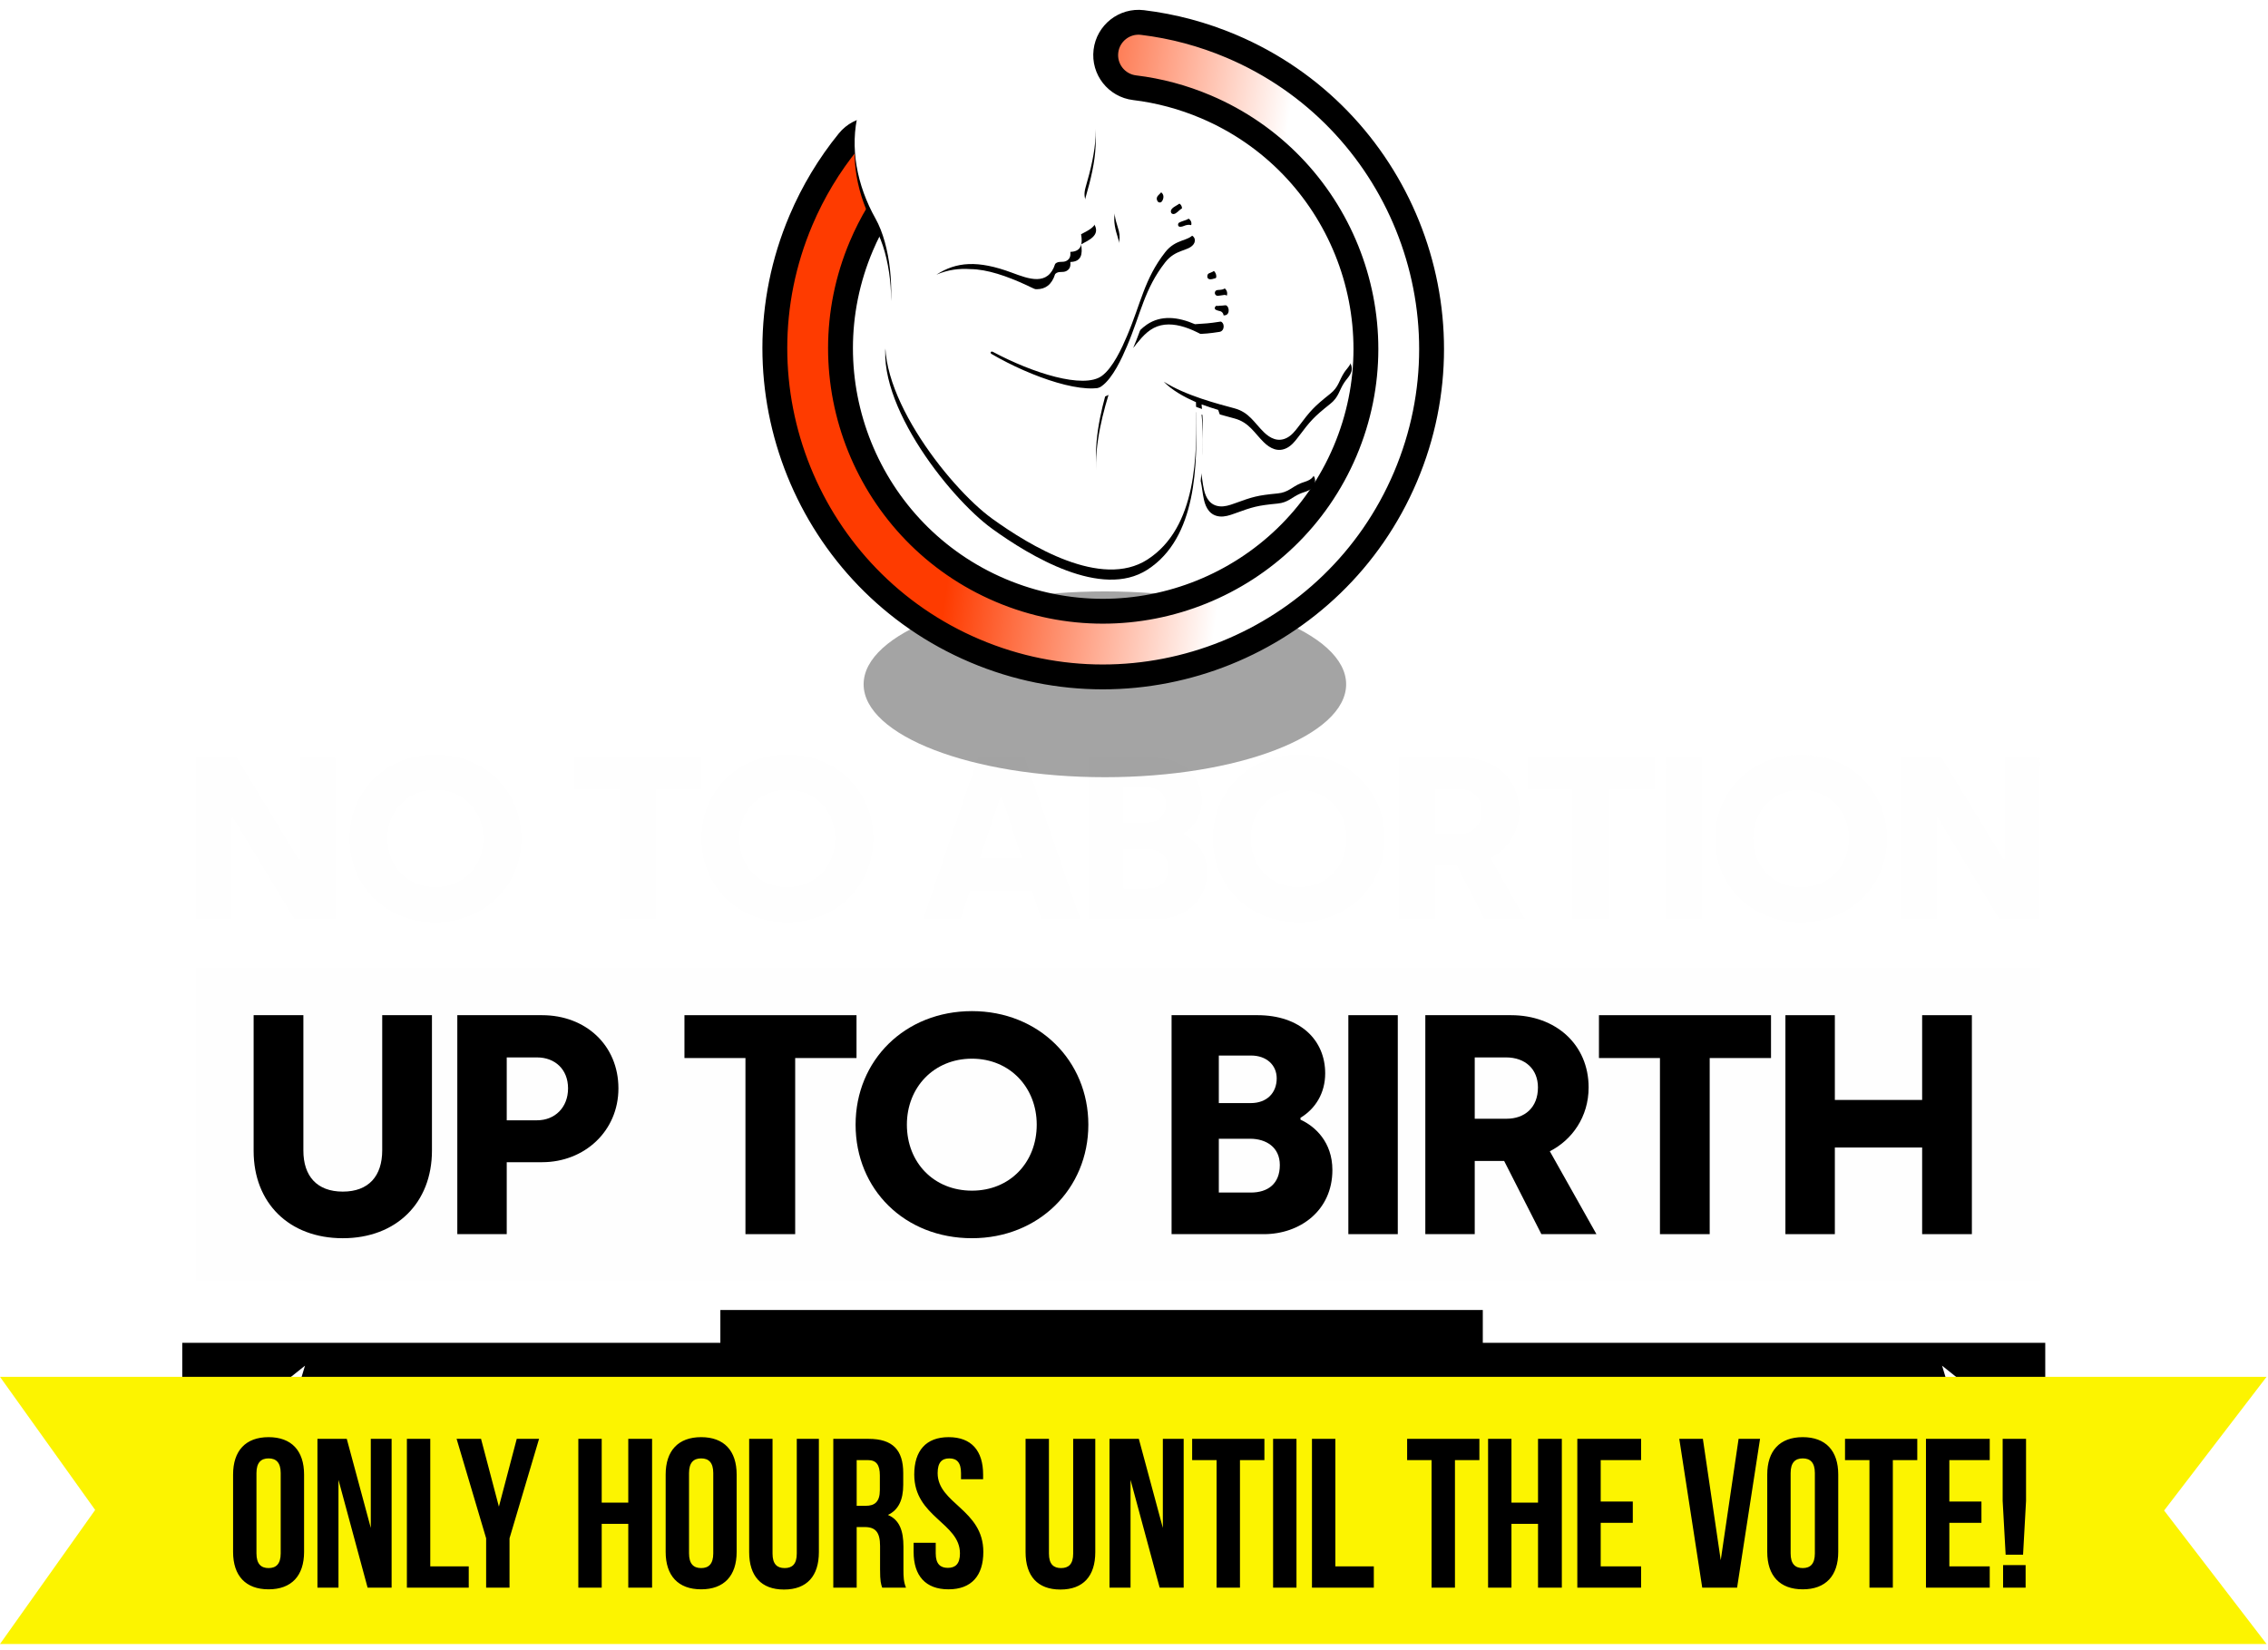
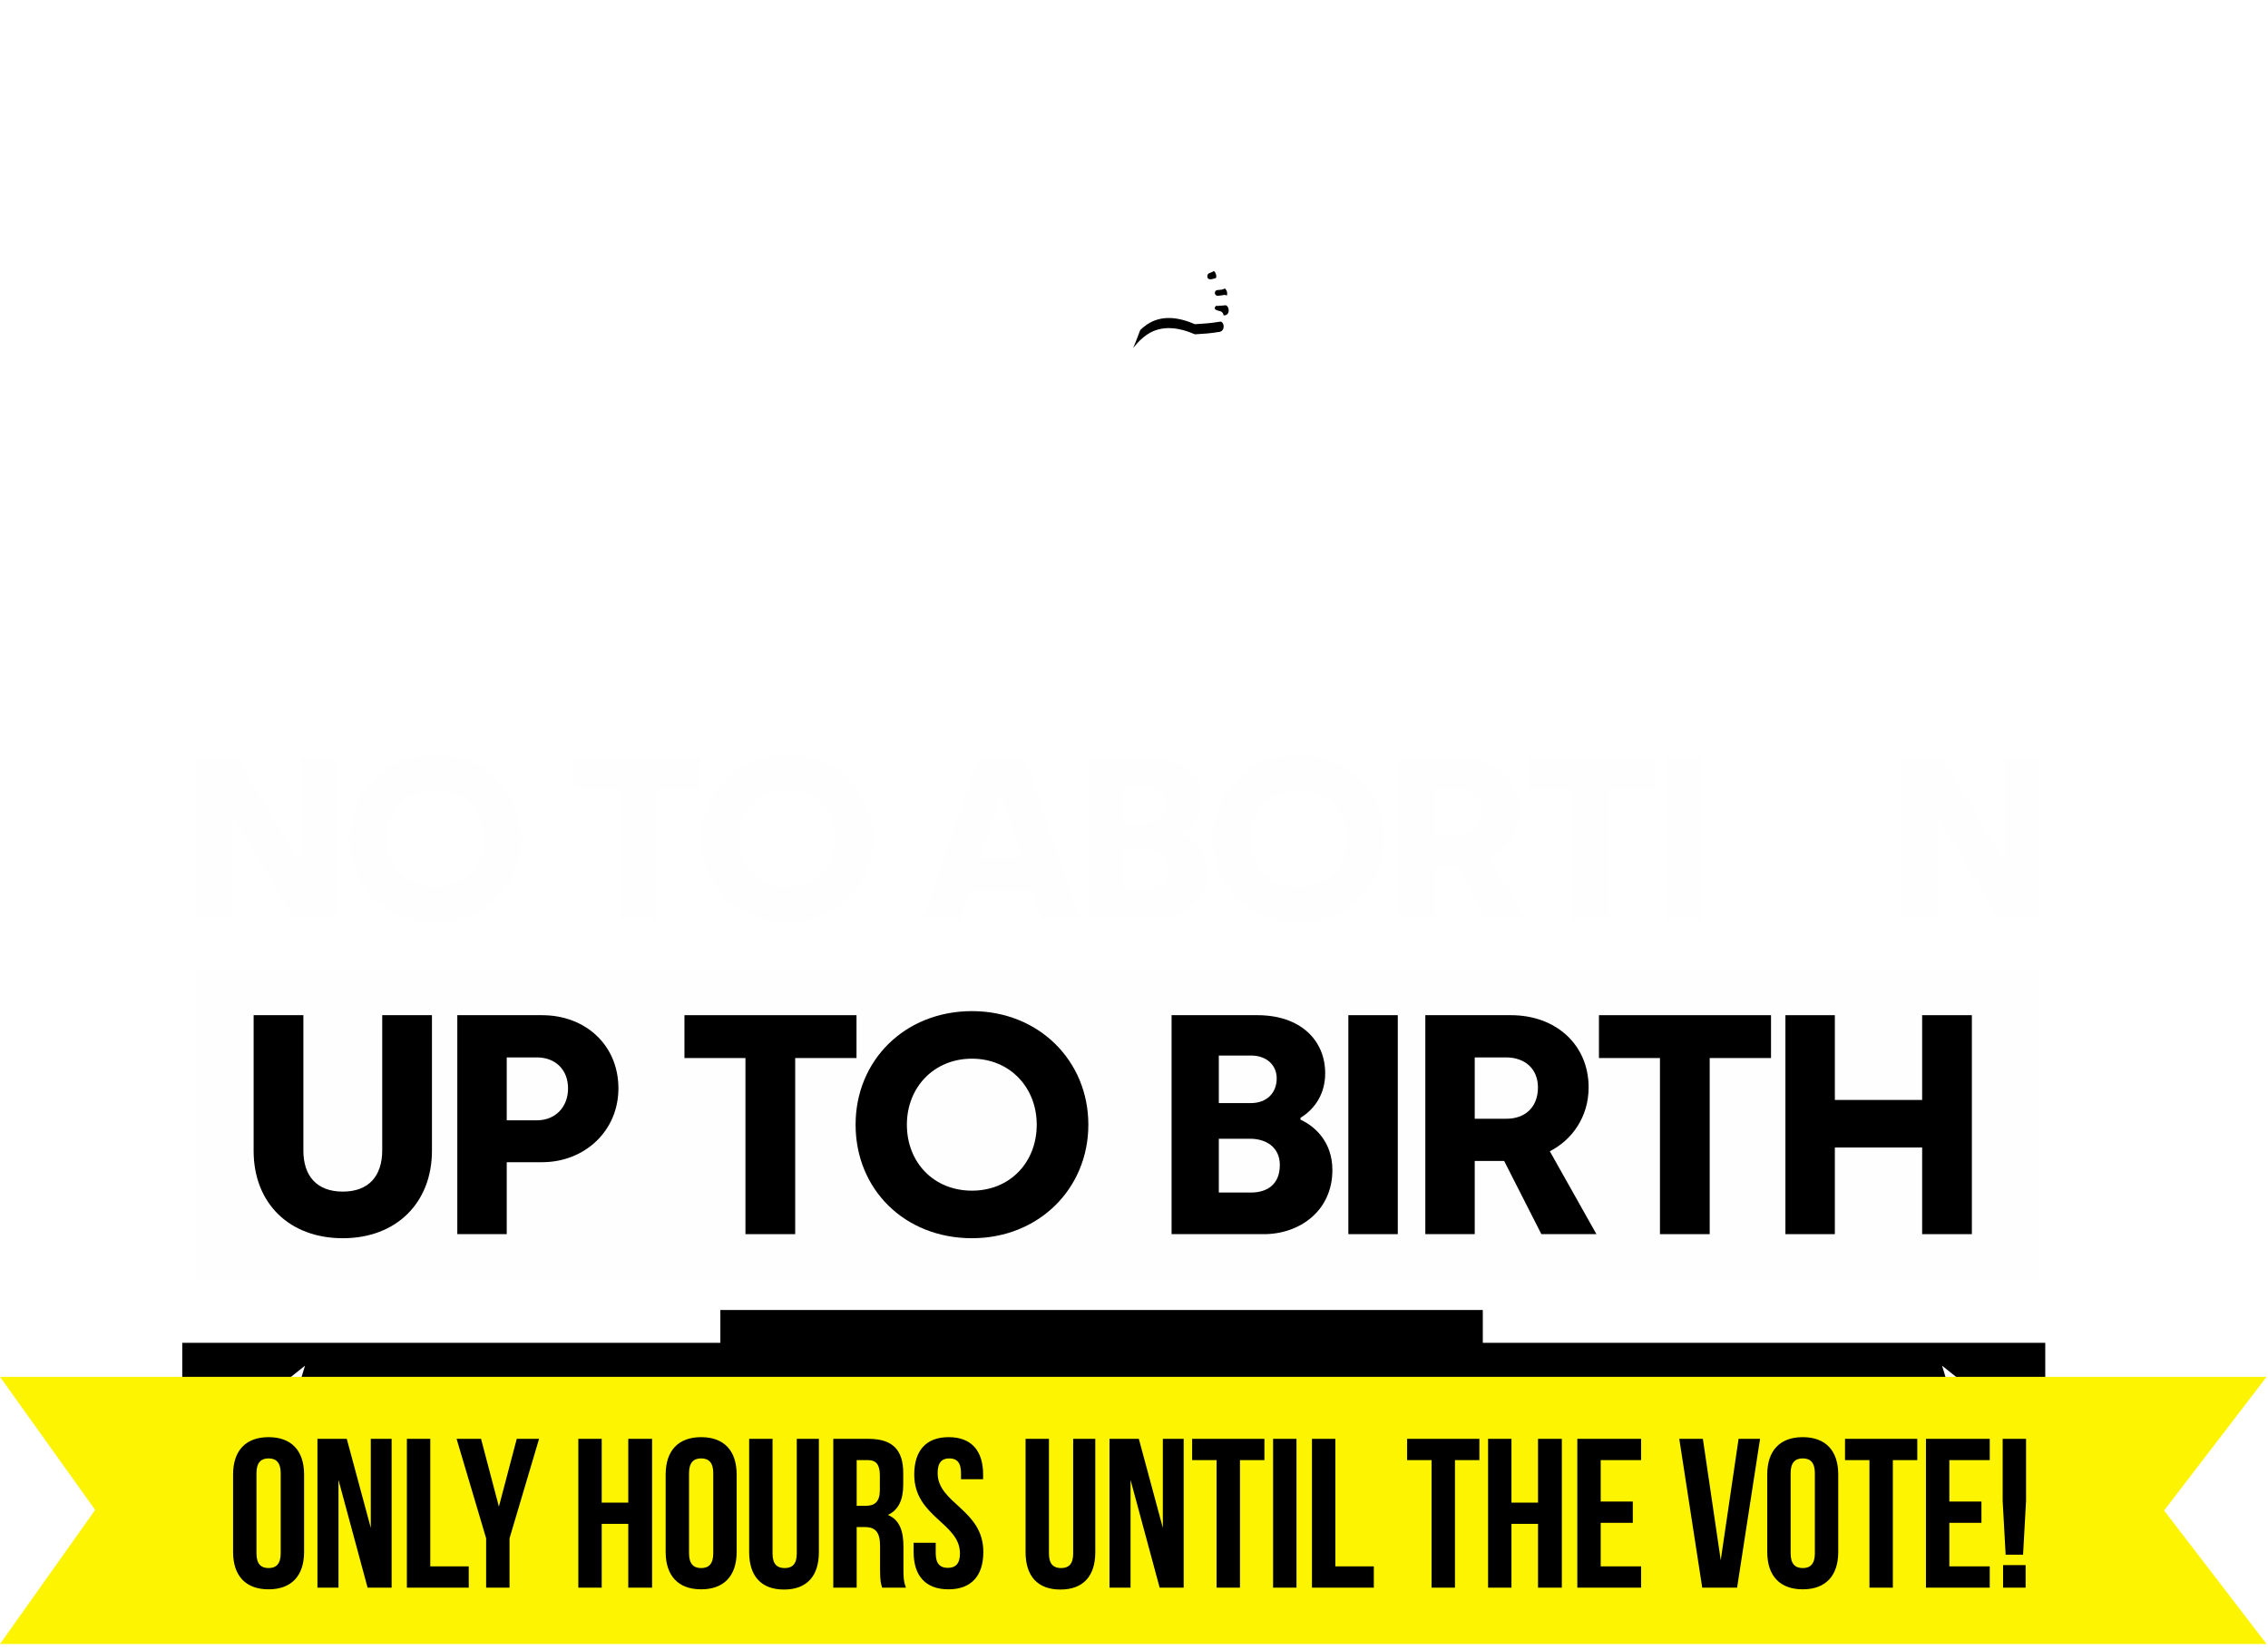
<svg xmlns="http://www.w3.org/2000/svg" xmlns:xlink="http://www.w3.org/1999/xlink" width="224px" height="163px" viewBox="0 0 224 163" version="1.1">
  <title>Group 29</title>
  <desc>Created with Sketch.</desc>
  <defs>
    <polygon id="path-1" points="0 52.084 182.113 52.084 182.113 0.063 0 0.063" />
    <filter x="-20.5%" y="-53.2%" width="141.0%" height="206.5%" filterUnits="objectBoundingBox" id="filter-3">
      <feGaussianBlur stdDeviation="3.256" in="SourceGraphic" />
    </filter>
    <linearGradient x1="73.249%" y1="100%" x2="89.693%" y2="36.703%" id="linearGradient-4">
      <stop stop-color="#FE3B00" offset="0%" />
      <stop stop-color="#FE3B00" offset="11.636%" />
      <stop stop-color="#FE3B00" offset="37.1%" />
      <stop stop-color="#FFFFFF" offset="100%" />
    </linearGradient>
    <path d="M33.613,30.023 C34.601,29.963 35.045,29.939 36.04,29.781 C36.568,29.698 36.597,28.822 36.054,28.725 C35.906,28.698 35.795,28.652 35.691,28.609 C35.456,28.512 35.602,28.201 35.785,28.193 C36.113,28.18 36.261,28.183 36.584,28.142 C37.134,28.071 37.015,27.08 36.508,27.133 C36.237,27.162 36.106,27.203 35.886,27.22 C35.704,27.235 35.527,27.063 35.589,26.851 C35.678,26.55 35.996,26.695 36.382,26.578 C36.737,26.47 36.895,26.024 36.73,25.706 C36.452,25.167 35.825,25.439 35.306,25.57 C35.086,25.625 34.798,25.575 34.836,25.258 C34.872,24.962 35.049,25.006 35.361,24.844 C36.197,24.41 35.418,23.156 34.598,23.688 C33.853,24.172 33.401,24.377 32.681,24.785 C32.264,25.022 31.876,25.201 31.935,24.611 L31.965,24.315 C32.031,23.667 31.184,23.355 30.877,23.911 C30.54,24.521 30.377,25.155 30.183,25.801 C29.849,26.914 29.662,27.259 28.794,27.942 C28.718,28.154 28.642,28.368 28.566,28.585 C28.255,29.465 27.929,30.39 27.511,31.376 C27.922,30.846 28.367,30.403 28.846,30.073 L28.846,30.073 C30.265,29.098 31.944,29.302 33.613,30.023" id="path-5" />
    <filter x="-53.0%" y="-51.2%" width="206.0%" height="227.9%" filterUnits="objectBoundingBox" id="filter-6">
      <feOffset dx="0" dy="1" in="SourceAlpha" result="shadowOffsetOuter1" />
      <feGaussianBlur stdDeviation="1.5" in="shadowOffsetOuter1" result="shadowBlurOuter1" />
      <feColorMatrix values="0 0 0 0 0   0 0 0 0 0   0 0 0 0 0  0 0 0 0.5 0" type="matrix" in="shadowBlurOuter1" />
    </filter>
-     <path d="M15.531,24.934 C17.191,25.552 19.104,26.294 19.808,24.062 C20.153,23.722 20.544,23.986 20.946,23.754 C21.302,23.548 21.336,23.224 21.305,22.878 C22.39,22.853 22.539,22.107 22.365,21.138 C23.107,20.737 24.265,20.262 23.696,19.209 C23.156,18.212 22.426,17.83 22.814,16.493 C23.848,12.929 24.404,9.827 22.828,6.679 C20.413,1.856 14.876,-1.665 8.436,0.818 C-0.89,4.413 -1.608,13.06 2.058,19.583 C3.56,22.256 3.953,26.86 3.32,29.822 L3.323,29.819 C1.382,36.007 9.229,46.086 13.59,49.236 C17.301,51.916 24.37,56.196 28.911,53.275 C33.815,50.122 33.862,42.889 33.711,37.723 C32.472,37.183 31.31,36.516 30.529,35.698 C32.721,37.09 35.907,37.9 37.514,38.334 C38.959,38.723 39.455,39.746 40.411,40.683 C41.047,41.306 41.826,41.694 42.696,41.246 C43.148,41.013 43.489,40.596 43.796,40.19 C45.047,38.533 45.33,38.203 46.979,36.89 C47.834,36.209 47.836,35.563 48.378,34.757 C48.724,34.244 49.4,33.739 48.957,32.863 C48.837,32.625 48.393,32.209 47.803,32.567 C45.35,34.053 42.981,35.415 40.551,35.582 C38.644,34.514 32.732,28.172 29.206,30.597 C26.012,32.792 24.188,41.209 23.987,44.871 C23.513,42.122 24.228,38.772 25.075,36.006 C22.982,37.199 17.436,35.25 13.518,32.962 C13.343,32.86 13.461,32.65 13.659,32.756 C17.594,34.859 22.605,36.439 24.406,35.137 C25.511,34.337 26.396,32.377 26.907,31.176 C28.271,27.971 28.611,25.552 30.674,22.912 C31.711,21.585 32.945,21.845 33.473,21.128 C33.769,20.727 33.559,20.155 32.916,20.211 C32.576,20.241 32.508,20.386 32.155,20.401 C31.901,20.412 31.888,20.073 32.052,19.988 C32.554,19.73 33.008,19.76 33.204,19.338 C33.45,18.811 32.882,18.316 32.37,18.564 C32.107,18.691 31.952,18.924 31.701,19.075 C31.478,19.21 31.227,19.135 31.233,18.87 C31.242,18.472 31.922,18.307 32.162,18.027 C32.404,17.745 32.4,17.325 32.077,17.107 C31.682,16.838 31.368,16.981 31.039,17.253 C30.818,17.436 30.654,17.679 30.438,17.867 C30.267,18.017 30.005,18.096 29.878,17.803 C29.696,17.384 30.172,17.195 30.355,16.895 C30.929,15.953 29.653,15.461 29.107,16.273 C28.631,16.978 28.179,17.655 27.743,18.361 C27.491,18.769 27.222,19.094 27,18.545 C26.933,18.378 26.891,18.209 26.835,18.048 C26.623,17.432 25.828,17.525 25.691,18.146 C25.543,18.814 25.757,19.74 25.976,20.402 C26.374,21.602 26.136,22.009 25.576,23.221 C24.741,25.027 23.499,26.95 22.164,29.011 C19.41,27.34 14.723,24.602 11.439,24.583 C10.322,24.504 9.23,24.636 8.078,25.131 C10.038,23.863 12.151,23.676 15.531,24.934" id="path-7" />
    <filter x="-10.2%" y="-7.4%" width="120.4%" height="118.4%" filterUnits="objectBoundingBox" id="filter-8">
      <feOffset dx="0" dy="1" in="SourceAlpha" result="shadowOffsetOuter1" />
      <feGaussianBlur stdDeviation="1.5" in="shadowOffsetOuter1" result="shadowBlurOuter1" />
      <feColorMatrix values="0 0 0 0 0   0 0 0 0 0   0 0 0 0 0  0 0 0 0.5 0" type="matrix" in="shadowBlurOuter1" />
    </filter>
-     <path d="M34.179,44.502 C34.317,45.09 34.351,45.703 34.5,46.362 C34.689,47.199 35.116,47.92 36.052,48.014 C36.538,48.063 37.031,47.904 37.49,47.737 C39.364,47.054 39.764,46.937 41.78,46.74 C42.825,46.638 43.163,46.117 44.021,45.75 C44.568,45.517 45.376,45.464 45.475,44.524 C45.502,44.269 45.361,43.701 44.698,43.681 C41.943,43.596 39.321,43.455 37.271,42.317 C36.915,41.643 36.494,40.133 35.908,38.489 C35.385,38.331 34.828,38.152 34.267,37.948 C34.49,40.076 34.408,42.38 34.179,44.502" id="path-9" />
    <filter x="-44.3%" y="-39.7%" width="188.5%" height="199.3%" filterUnits="objectBoundingBox" id="filter-10">
      <feOffset dx="0" dy="1" in="SourceAlpha" result="shadowOffsetOuter1" />
      <feGaussianBlur stdDeviation="1.5" in="shadowOffsetOuter1" result="shadowBlurOuter1" />
      <feColorMatrix values="0 0 0 0 0   0 0 0 0 0   0 0 0 0 0  0 0 0 0.5 0" type="matrix" in="shadowBlurOuter1" />
    </filter>
  </defs>
  <g id="Page-1" stroke="none" stroke-width="1" fill="none" fill-rule="evenodd">
    <g id="1---MP-tool-decrim-Copy-3" transform="translate(-609, -117)">
      <g id="Group-29" transform="translate(609, 108)">
        <g id="Group-3" transform="translate(11, 0)">
          <rect id="Rectangle" stroke="#FFFFFF" stroke-width="0.5" x="0.25" y="72.581" width="196.518" height="76.5" rx="1.193" />
          <rect id="Rectangle" fill="#000000" x="60.147" y="138.398" width="75.302" height="8.288" />
          <rect id="Rectangle" fill="#000000" x="7" y="141.64" width="184" height="14" />
          <path d="M29.515,151.961 L33.835,151.961 L33.835,150.667 L31.019,150.667 L31.019,149.249 L33.331,149.249 L33.331,147.965 L31.019,147.965 L31.019,146.585 L33.731,146.585 L33.731,145.3 L29.515,145.3 L29.515,151.961 Z M36.638,151.961 L38.084,151.961 L38.084,148.041 L38.141,148.041 L39.683,151.961 L40.891,151.961 L42.28,148.193 L42.337,148.193 L42.337,151.961 L43.793,151.961 L43.793,145.3 L41.928,145.3 L40.349,149.82 L40.292,149.82 L38.493,145.3 L36.638,145.3 L36.638,151.961 Z M46.872,151.961 L51.192,151.961 L51.192,150.667 L48.375,150.667 L48.375,149.249 L50.687,149.249 L50.687,147.965 L48.375,147.965 L48.375,146.585 L51.087,146.585 L51.087,145.3 L46.872,145.3 L46.872,151.961 Z M53.994,151.961 L55.497,151.961 L55.497,149.735 L56.392,149.735 L57.524,151.961 L59.199,151.961 L57.781,149.44 C58.457,149.097 58.961,148.393 58.961,147.498 C58.961,146.195 57.962,145.3 56.601,145.3 L53.994,145.3 L53.994,151.961 Z M55.497,148.45 L55.497,146.585 L56.449,146.585 C57.039,146.585 57.419,146.946 57.419,147.498 C57.419,148.117 57.01,148.45 56.468,148.45 L55.497,148.45 Z M65.027,152.085 C67.13,152.085 68.538,150.667 68.453,148.326 L64.961,148.326 L64.961,149.563 L66.778,149.563 C66.654,150.172 65.969,150.677 65.027,150.677 C63.847,150.677 63.076,149.801 63.076,148.631 C63.076,147.489 63.847,146.623 65.027,146.623 C65.855,146.623 66.445,147.051 66.664,147.622 L68.329,147.622 C68.006,146.242 66.778,145.177 65.027,145.177 C62.953,145.177 61.516,146.67 61.516,148.631 C61.516,150.6 62.943,152.085 65.027,152.085 Z M71.265,151.961 L75.585,151.961 L75.585,150.667 L72.768,150.667 L72.768,149.249 L75.08,149.249 L75.08,147.965 L72.768,147.965 L72.768,146.585 L75.48,146.585 L75.48,145.3 L71.265,145.3 L71.265,151.961 Z M78.387,151.961 L79.843,151.961 L79.843,147.774 L79.9,147.774 L82.44,151.961 L84.115,151.961 L84.115,145.3 L82.659,145.3 L82.659,149.487 L82.602,149.487 L80.052,145.3 L78.387,145.3 L78.387,151.961 Z M90.429,152.085 C92.218,152.085 93.521,150.981 93.807,149.516 L92.161,149.516 C91.913,150.153 91.285,150.638 90.429,150.638 C89.277,150.638 88.488,149.792 88.488,148.631 C88.488,147.489 89.277,146.623 90.429,146.623 C91.285,146.623 91.923,147.118 92.103,147.774 L93.74,147.774 C93.455,146.309 92.237,145.177 90.429,145.177 C88.354,145.177 86.927,146.67 86.927,148.631 C86.927,150.6 88.345,152.085 90.429,152.085 Z M97.903,151.961 L99.416,151.961 L99.416,149.373 L101.7,145.3 L100.035,145.3 L98.683,147.86 L98.598,147.86 L97.237,145.3 L95.591,145.3 L97.903,149.382 L97.903,151.961 Z M111.71,152.085 C113.499,152.085 114.803,150.981 115.088,149.516 L113.442,149.516 C113.195,150.153 112.566,150.638 111.71,150.638 C110.559,150.638 109.769,149.792 109.769,148.631 C109.769,147.489 110.559,146.623 111.71,146.623 C112.566,146.623 113.204,147.118 113.385,147.774 L115.022,147.774 C114.736,146.309 113.518,145.177 111.71,145.177 C109.636,145.177 108.208,146.67 108.208,148.631 C108.208,150.6 109.626,152.085 111.71,152.085 Z M117.101,151.961 L118.642,151.961 L119.032,150.781 L121.582,150.781 L121.982,151.961 L123.581,151.961 L121.287,145.3 L119.365,145.3 L117.101,151.961 Z M119.441,149.44 L120.269,146.956 L120.355,146.956 L121.173,149.44 L119.441,149.44 Z M126.136,151.961 L127.582,151.961 L127.582,148.041 L127.639,148.041 L129.181,151.961 L130.389,151.961 L131.778,148.193 L131.835,148.193 L131.835,151.961 L133.291,151.961 L133.291,145.3 L131.426,145.3 L129.847,149.82 L129.79,149.82 L127.991,145.3 L126.136,145.3 L126.136,151.961 Z M136.369,151.961 L137.873,151.961 L137.873,149.773 L138.948,149.773 C140.233,149.773 141.27,148.831 141.27,147.527 C141.27,146.214 140.271,145.3 138.948,145.3 L136.369,145.3 L136.369,151.961 Z M137.873,148.497 L137.873,146.585 L138.796,146.585 C139.338,146.585 139.738,146.946 139.738,147.527 C139.738,148.107 139.338,148.497 138.796,148.497 L137.873,148.497 Z M142.845,151.961 L144.386,151.961 L144.776,150.781 L147.327,150.781 L147.726,151.961 L149.325,151.961 L147.032,145.3 L145.109,145.3 L142.845,151.961 Z M145.186,149.44 L146.013,146.956 L146.099,146.956 L146.917,149.44 L145.186,149.44 Z M151.88,151.961 L153.383,151.961 L153.383,145.3 L151.88,145.3 L151.88,151.961 Z M159.649,152.085 C161.752,152.085 163.16,150.667 163.075,148.326 L159.583,148.326 L159.583,149.563 L161.4,149.563 C161.276,150.172 160.591,150.677 159.649,150.677 C158.469,150.677 157.698,149.801 157.698,148.631 C157.698,147.489 158.469,146.623 159.649,146.623 C160.477,146.623 161.067,147.051 161.286,147.622 L162.951,147.622 C162.628,146.242 161.4,145.177 159.649,145.177 C157.575,145.177 156.138,146.67 156.138,148.631 C156.138,150.6 157.565,152.085 159.649,152.085 Z M165.887,151.961 L165.887,145.3 L167.552,145.3 L170.102,149.487 L170.159,149.487 L170.159,145.3 L171.615,145.3 L171.615,151.961 L169.94,151.961 L167.399,147.774 L167.342,147.774 L167.342,151.961 L165.887,151.961 Z" id="EMERGENCYCAMPAIGN" fill="#FE3B00" fill-rule="nonzero" />
          <g id="basic_bolt" transform="translate(12, 143.64)" fill="#FFFFFF">
            <polygon id="Path" points="7.123 0.259 0 5.937 4.335 5.937 2.168 10.038 10.219 4.36 5.884 4.36" />
          </g>
          <g id="basic_bolt-copy" transform="translate(182.433, 149.14) scale(-1, 1) translate(-182.433, -149.14) translate(176.933, 143.64)" fill="#FFFFFF">
            <polygon id="Path" points="7.123 0.259 0 5.937 4.335 5.937 2.168 10.038 10.219 4.36 5.884 4.36" />
          </g>
          <g id="Group-36" transform="translate(8.341, 83.33)">
            <g id="Group-33">
              <polygon id="Fill-1" fill="#FEFEFE" points="0.042 52.229 182.155 52.229 182.155 21.294 0.042 21.294" />
              <polygon id="Fill-2" fill="#FEFEFE" points="10.283 0.503 10.283 10.54 10.146 10.54 4.034 0.503 0.041 0.503 0.041 16.469 3.532 16.469 3.532 6.434 3.668 6.434 9.759 16.469 13.773 16.469 13.773 0.503" />
              <g id="Group-32" transform="translate(0.042, 0.145)">
                <path d="M28.348,8.341 C28.348,5.627 26.386,3.528 23.627,3.528 C20.843,3.528 18.882,5.627 18.882,8.341 C18.882,11.102 20.843,13.155 23.627,13.155 C26.386,13.155 28.348,11.102 28.348,8.341 M15.141,8.341 C15.141,3.643 18.745,0.063 23.627,0.063 C28.507,0.063 32.111,3.689 32.111,8.341 C32.111,13.017 28.484,16.62 23.627,16.62 C18.721,16.62 15.141,13.063 15.141,8.341" id="Fill-3" fill="#FEFEFE" />
                <polygon id="Fill-5" fill="#FEFEFE" points="41.8 3.483 37.352 3.483 37.352 0.359 49.896 0.359 49.896 3.483 45.426 3.483 45.426 16.325 41.8 16.325" />
                <path d="M63.102,8.341 C63.102,5.627 61.14,3.528 58.381,3.528 C55.598,3.528 53.636,5.627 53.636,8.341 C53.636,11.102 55.598,13.155 58.381,13.155 C61.14,13.155 63.102,11.102 63.102,8.341 M49.895,8.341 C49.895,3.643 53.5,0.063 58.381,0.063 C63.261,0.063 66.866,3.689 66.866,8.341 C66.866,13.017 63.238,16.62 58.381,16.62 C53.476,16.62 49.895,13.063 49.895,8.341" id="Fill-7" fill="#FEFEFE" />
                <path d="M81.55,10.281 L79.588,4.327 L79.383,4.327 L77.398,10.281 L81.55,10.281 Z M77.216,0.359 L81.823,0.359 L87.32,16.325 L83.488,16.325 L82.53,13.496 L76.417,13.496 L75.483,16.325 L71.787,16.325 L77.216,0.359 Z" id="Fill-9" fill="#FEFEFE" />
                <path d="M93.885,13.291 C95.14,13.291 96.006,12.652 96.006,11.284 C96.006,9.983 95.002,9.367 93.839,9.367 L91.559,9.367 L91.559,13.291 L93.885,13.291 Z M93.885,6.767 C95.07,6.767 95.777,6.015 95.777,4.966 C95.777,3.985 95.025,3.301 93.907,3.301 L91.559,3.301 L91.559,6.767 L93.885,6.767 Z M88.114,0.359 L94.364,0.359 C97.511,0.359 99.313,2.184 99.313,4.601 C99.313,6.038 98.606,7.179 97.511,7.84 L97.511,7.977 C98.56,8.456 99.837,9.596 99.837,11.649 C99.837,14.614 97.466,16.325 94.842,16.325 L88.114,16.325 L88.114,0.359 Z" id="Fill-11" fill="#FEFEFE" />
                <path d="M113.612,8.341 C113.612,5.627 111.65,3.528 108.891,3.528 C106.107,3.528 104.146,5.627 104.146,8.341 C104.146,11.102 106.107,13.155 108.891,13.155 C111.65,13.155 113.612,11.102 113.612,8.341 M100.405,8.341 C100.405,3.643 104.01,0.063 108.891,0.063 C113.771,0.063 117.375,3.689 117.375,8.341 C117.375,13.017 113.748,16.62 108.891,16.62 C103.986,16.62 100.405,13.063 100.405,8.341" id="Fill-13" fill="#FEFEFE" />
                <path d="M124.692,7.908 C125.992,7.908 126.973,7.11 126.973,5.628 C126.973,4.305 126.061,3.437 124.646,3.437 L122.366,3.437 L122.366,7.908 L124.692,7.908 Z M118.762,0.359 L125.012,0.359 C128.273,0.359 130.668,2.502 130.668,5.628 C130.668,7.771 129.46,9.459 127.84,10.281 L131.238,16.325 L127.224,16.325 L124.51,10.988 L122.366,10.988 L122.366,16.325 L118.762,16.325 L118.762,0.359 Z" id="Fill-15" fill="#FEFEFE" />
                <polygon id="Fill-17" fill="#FEFEFE" points="135.933 3.483 131.485 3.483 131.485 0.359 144.029 0.359 144.029 3.483 139.559 3.483 139.559 16.325 135.933 16.325" />
                <mask id="mask-2" fill="white">
                  <use xlink:href="#path-1" />
                </mask>
                <g id="Clip-20" />
                <polygon id="Fill-19" fill="#FEFEFE" mask="url(#mask-2)" points="145.145 16.324 148.749 16.324 148.749 0.358 145.145 0.358" />
-                 <path d="M163.231,8.341 C163.231,5.627 161.269,3.528 158.51,3.528 C155.727,3.528 153.765,5.627 153.765,8.341 C153.765,11.102 155.727,13.155 158.51,13.155 C161.269,13.155 163.231,11.102 163.231,8.341 M150.024,8.341 C150.024,3.643 153.629,0.063 158.51,0.063 C163.39,0.063 166.994,3.689 166.994,8.341 C166.994,13.017 163.367,16.62 158.51,16.62 C153.605,16.62 150.024,13.063 150.024,8.341" id="Fill-21" fill="#FEFEFE" mask="url(#mask-2)" />
                <polygon id="Fill-22" fill="#FEFEFE" mask="url(#mask-2)" points="168.382 0.359 172.373 0.359 178.486 10.394 178.623 10.394 178.623 0.359 182.113 0.359 182.113 16.325 178.098 16.325 172.008 6.289 171.872 6.289 171.872 16.325 168.382 16.325" />
                <path d="M5.667,39.212 L5.667,25.801 L10.58,25.801 L10.58,39.181 C10.58,41.683 11.909,43.229 14.474,43.229 C17.038,43.229 18.367,41.683 18.367,39.15 L18.367,25.801 L23.279,25.801 L23.279,39.181 C23.279,44.341 19.757,47.833 14.474,47.833 C9.159,47.833 5.667,44.341 5.667,39.212" id="Fill-23" fill="#000000" mask="url(#mask-2)" />
                <path d="M33.662,36.184 C35.424,36.184 36.721,34.917 36.721,33.032 C36.721,31.147 35.424,29.974 33.662,29.974 L30.665,29.974 L30.665,36.184 L33.662,36.184 Z M25.783,25.802 L34.156,25.802 C38.452,25.802 41.696,28.768 41.696,33.032 C41.696,37.265 38.328,40.324 34.156,40.324 L30.665,40.324 L30.665,47.431 L25.783,47.431 L25.783,25.802 Z" id="Fill-24" fill="#000000" mask="url(#mask-2)" />
                <polygon id="Fill-25" fill="#000000" mask="url(#mask-2)" points="54.242 30.035 48.217 30.035 48.217 25.802 65.211 25.802 65.211 30.035 59.154 30.035 59.154 47.431 54.242 47.431" />
                <path d="M83.01,36.616 C83.01,32.939 80.352,30.098 76.614,30.098 C72.844,30.098 70.186,32.939 70.186,36.616 C70.186,40.355 72.844,43.135 76.614,43.135 C80.352,43.135 83.01,40.355 83.01,36.616 M65.12,36.616 C65.12,30.252 70.001,25.401 76.614,25.401 C83.226,25.401 88.108,30.313 88.108,36.616 C88.108,42.951 83.195,47.832 76.614,47.832 C69.97,47.832 65.12,43.012 65.12,36.616" id="Fill-26" fill="#000000" mask="url(#mask-2)" />
                <path d="M104.146,43.322 C105.845,43.322 107.02,42.456 107.02,40.602 C107.02,38.841 105.66,38.007 104.085,38.007 L100.994,38.007 L100.994,43.322 L104.146,43.322 Z M104.146,34.485 C105.752,34.485 106.711,33.465 106.711,32.043 C106.711,30.715 105.691,29.788 104.177,29.788 L100.994,29.788 L100.994,34.485 L104.146,34.485 Z M96.328,25.801 L104.795,25.801 C109.059,25.801 111.5,28.274 111.5,31.549 C111.5,33.495 110.542,35.04 109.059,35.937 L109.059,36.121 C110.481,36.77 112.211,38.316 112.211,41.097 C112.211,45.113 108.997,47.431 105.444,47.431 L96.328,47.431 L96.328,25.801 Z" id="Fill-27" fill="#000000" mask="url(#mask-2)" />
                <polygon id="Fill-28" fill="#000000" mask="url(#mask-2)" points="113.787 47.431 118.67 47.431 118.67 25.801 113.787 25.801" />
                <path d="M129.422,36.03 C131.183,36.03 132.513,34.947 132.513,32.939 C132.513,31.147 131.276,29.973 129.361,29.973 L126.27,29.973 L126.27,36.03 L129.422,36.03 Z M121.389,25.802 L129.854,25.802 C134.273,25.802 137.518,28.707 137.518,32.939 C137.518,35.844 135.879,38.13 133.686,39.243 L138.29,47.431 L132.852,47.431 L129.175,40.201 L126.27,40.201 L126.27,47.431 L121.389,47.431 L121.389,25.802 Z" id="Fill-29" fill="#000000" mask="url(#mask-2)" />
                <polygon id="Fill-30" fill="#000000" mask="url(#mask-2)" points="144.563 30.035 138.538 30.035 138.538 25.802 155.532 25.802 155.532 30.035 149.476 30.035 149.476 47.431 144.563 47.431" />
                <polygon id="Fill-31" fill="#000000" mask="url(#mask-2)" points="156.954 25.802 161.837 25.802 161.837 34.175 170.458 34.175 170.458 25.802 175.37 25.802 175.37 47.431 170.458 47.431 170.458 38.872 161.837 38.872 161.837 47.431 156.954 47.431" />
              </g>
            </g>
          </g>
-           <ellipse id="Oval" fill="#000000" opacity="0.596" filter="url(#filter-3)" cx="98.124" cy="76.594" rx="23.828" ry="9.176" />
-           <path d="M106.976,74.594 C108.697,74.097 109.688,72.299 109.192,70.578 C108.695,68.857 106.896,67.866 105.176,68.362 C102.842,69.036 100.415,69.378 97.959,69.378 C83.653,69.378 72.014,57.739 72.014,43.432 C72.014,29.126 83.653,17.486 97.959,17.486 C112.266,17.486 123.905,29.126 123.905,43.432 C123.905,45.887 123.563,48.315 122.889,50.648 C122.392,52.369 123.384,54.167 125.105,54.664 C126.827,55.161 128.624,54.169 129.121,52.449 C129.964,49.53 130.392,46.496 130.392,43.432 C130.392,25.549 115.843,11 97.959,11 C80.076,11 65.527,25.549 65.527,43.432 C65.527,61.316 80.076,75.864 97.959,75.864 C101.024,75.864 104.057,75.437 106.976,74.594 Z" id="Path" stroke="#000000" stroke-width="2.455" fill="url(#linearGradient-4)" transform="translate(97.959, 43.432) scale(-1, 1) rotate(247) translate(-97.959, -43.432) " />
          <g id="Group-28" transform="translate(73.408, 11)">
            <g id="Group-6">
              <g id="Path">
                <use fill="black" fill-opacity="1" filter="url(#filter-6)" xlink:href="#path-5" />
                <use fill="#FFFFFF" fill-rule="evenodd" xlink:href="#path-5" />
              </g>
              <g id="Path">
                <use fill="black" fill-opacity="1" filter="url(#filter-8)" xlink:href="#path-7" />
                <use fill="#FFFFFF" fill-rule="evenodd" xlink:href="#path-7" />
              </g>
            </g>
            <g id="Path">
              <use fill="black" fill-opacity="1" filter="url(#filter-10)" xlink:href="#path-9" />
              <use fill="#FFFFFF" fill-rule="evenodd" xlink:href="#path-9" />
            </g>
          </g>
        </g>
        <g id="Group-21" transform="translate(0, 145)" fill-rule="nonzero">
          <polygon id="Rectangle" fill="#FCF400" points="-7.81597009e-13 -6.71462885e-13 223.86 -6.71462885e-13 213.74 13.204 223.86 26.39 -7.81597009e-13 26.39 9.398 13.148" />
          <path d="M25.33,9.506 C25.33,8.456 25.792,8.057 26.527,8.057 C27.261,8.057 27.723,8.456 27.723,9.506 L27.723,17.441 C27.723,18.491 27.261,18.89 26.527,18.89 C25.792,18.89 25.33,18.491 25.33,17.441 L25.33,9.506 Z M23.021,17.294 C23.021,19.645 24.259,20.989 26.527,20.989 C28.794,20.989 30.032,19.645 30.032,17.294 L30.032,9.653 C30.032,7.302 28.794,5.958 26.527,5.958 C24.259,5.958 23.021,7.302 23.021,9.653 L23.021,17.294 Z M36.306,20.821 L38.678,20.821 L38.678,6.126 L36.621,6.126 L36.621,14.922 L34.249,6.126 L31.352,6.126 L31.352,20.821 L33.43,20.821 L33.43,10.178 L36.306,20.821 Z M40.187,20.821 L46.296,20.821 L46.296,18.722 L42.496,18.722 L42.496,6.126 L40.187,6.126 L40.187,20.821 Z M48.014,20.821 L50.323,20.821 L50.323,15.951 L53.241,6.126 L51.037,6.126 L49.274,12.823 L47.51,6.126 L45.096,6.126 L48.014,15.951 L48.014,20.821 Z M59.428,14.523 L62.052,14.523 L62.052,20.821 L64.403,20.821 L64.403,6.126 L62.052,6.126 L62.052,12.424 L59.428,12.424 L59.428,6.126 L57.119,6.126 L57.119,20.821 L59.428,20.821 L59.428,14.523 Z M68.053,9.506 C68.053,8.456 68.515,8.057 69.25,8.057 C69.985,8.057 70.446,8.456 70.446,9.506 L70.446,17.441 C70.446,18.491 69.985,18.89 69.25,18.89 C68.515,18.89 68.053,18.491 68.053,17.441 L68.053,9.506 Z M65.744,17.294 C65.744,19.645 66.983,20.989 69.25,20.989 C71.517,20.989 72.756,19.645 72.756,17.294 L72.756,9.653 C72.756,7.302 71.517,5.958 69.25,5.958 C66.983,5.958 65.744,7.302 65.744,9.653 L65.744,17.294 Z M73.991,6.126 L73.991,17.315 C73.991,19.666 75.167,21.01 77.434,21.01 C79.701,21.01 80.877,19.666 80.877,17.315 L80.877,6.126 L78.694,6.126 L78.694,17.462 C78.694,18.512 78.232,18.89 77.497,18.89 C76.762,18.89 76.3,18.512 76.3,17.462 L76.3,6.126 L73.991,6.126 Z M89.481,20.821 C89.25,20.275 89.229,19.75 89.229,19.037 L89.229,16.769 C89.229,15.237 88.851,14.124 87.696,13.641 C88.725,13.159 89.208,12.172 89.208,10.66 L89.208,9.506 C89.208,7.239 88.179,6.126 85.786,6.126 L82.301,6.126 L82.301,20.821 L84.61,20.821 L84.61,14.838 L85.408,14.838 C86.458,14.838 86.92,15.342 86.92,16.706 L86.92,19.016 C86.92,20.212 87.004,20.443 87.13,20.821 L89.481,20.821 Z M85.723,8.225 C86.542,8.225 86.899,8.687 86.899,9.737 L86.899,11.185 C86.899,12.361 86.374,12.739 85.513,12.739 L84.61,12.739 L84.61,8.225 L85.723,8.225 Z M90.296,9.653 C90.296,13.851 94.81,14.418 94.81,17.441 C94.81,18.491 94.348,18.869 93.613,18.869 C92.879,18.869 92.417,18.491 92.417,17.441 L92.417,16.391 L90.234,16.391 L90.234,17.294 C90.234,19.645 91.409,20.989 93.676,20.989 C95.944,20.989 97.119,19.645 97.119,17.294 C97.119,13.096 92.606,12.529 92.606,9.506 C92.606,8.456 93.026,8.057 93.76,8.057 C94.495,8.057 94.915,8.456 94.915,9.506 L94.915,10.115 L97.098,10.115 L97.098,9.653 C97.098,7.302 95.944,5.958 93.697,5.958 C91.451,5.958 90.296,7.302 90.296,9.653 Z M101.291,6.126 L101.291,17.315 C101.291,19.666 102.466,21.01 104.733,21.01 C107.001,21.01 108.176,19.666 108.176,17.315 L108.176,6.126 L105.993,6.126 L105.993,17.462 C105.993,18.512 105.531,18.89 104.796,18.89 C104.062,18.89 103.6,18.512 103.6,17.462 L103.6,6.126 L101.291,6.126 Z M114.534,20.821 L116.906,20.821 L116.906,6.126 L114.849,6.126 L114.849,14.922 L112.477,6.126 L109.58,6.126 L109.58,20.821 L111.658,20.821 L111.658,10.178 L114.534,20.821 Z M117.743,8.225 L120.157,8.225 L120.157,20.821 L122.466,20.821 L122.466,8.225 L124.88,8.225 L124.88,6.126 L117.743,6.126 L117.743,8.225 Z M125.738,20.821 L128.047,20.821 L128.047,6.126 L125.738,6.126 L125.738,20.821 Z M129.577,20.821 L135.686,20.821 L135.686,18.722 L131.886,18.722 L131.886,6.126 L129.577,6.126 L129.577,20.821 Z M138.976,8.225 L141.39,8.225 L141.39,20.821 L143.699,20.821 L143.699,8.225 L146.113,8.225 L146.113,6.126 L138.976,6.126 L138.976,8.225 Z M149.28,14.523 L151.904,14.523 L151.904,20.821 L154.255,20.821 L154.255,6.126 L151.904,6.126 L151.904,12.424 L149.28,12.424 L149.28,6.126 L146.971,6.126 L146.971,20.821 L149.28,20.821 L149.28,14.523 Z M158.094,8.225 L162.083,8.225 L162.083,6.126 L155.785,6.126 L155.785,20.821 L162.083,20.821 L162.083,18.722 L158.094,18.722 L158.094,14.418 L161.264,14.418 L161.264,12.319 L158.094,12.319 L158.094,8.225 Z M168.185,6.126 L165.855,6.126 L168.122,20.821 L171.565,20.821 L173.832,6.126 L171.712,6.126 L169.949,18.113 L168.185,6.126 Z M176.852,9.506 C176.852,8.456 177.314,8.057 178.049,8.057 C178.784,8.057 179.246,8.456 179.246,9.506 L179.246,17.441 C179.246,18.491 178.784,18.89 178.049,18.89 C177.314,18.89 176.852,18.491 176.852,17.441 L176.852,9.506 Z M174.543,17.294 C174.543,19.645 175.782,20.989 178.049,20.989 C180.316,20.989 181.555,19.645 181.555,17.294 L181.555,9.653 C181.555,7.302 180.316,5.958 178.049,5.958 C175.782,5.958 174.543,7.302 174.543,9.653 L174.543,17.294 Z M182.224,8.225 L184.638,8.225 L184.638,20.821 L186.947,20.821 L186.947,8.225 L189.361,8.225 L189.361,6.126 L182.224,6.126 L182.224,8.225 Z M192.528,8.225 L196.517,8.225 L196.517,6.126 L190.219,6.126 L190.219,20.821 L196.517,20.821 L196.517,18.722 L192.528,18.722 L192.528,14.418 L195.698,14.418 L195.698,12.319 L192.528,12.319 L192.528,8.225 Z M199.809,17.567 L200.103,12.256 L200.103,6.126 L197.794,6.126 L197.794,12.256 L198.088,17.567 L199.809,17.567 Z M197.836,18.596 L200.061,18.596 L200.061,20.821 L197.836,20.821 L197.836,18.596 Z" id="ONLYHOURSUNTILTHEVOTE!" fill="#000000" />
        </g>
      </g>
    </g>
  </g>
</svg>